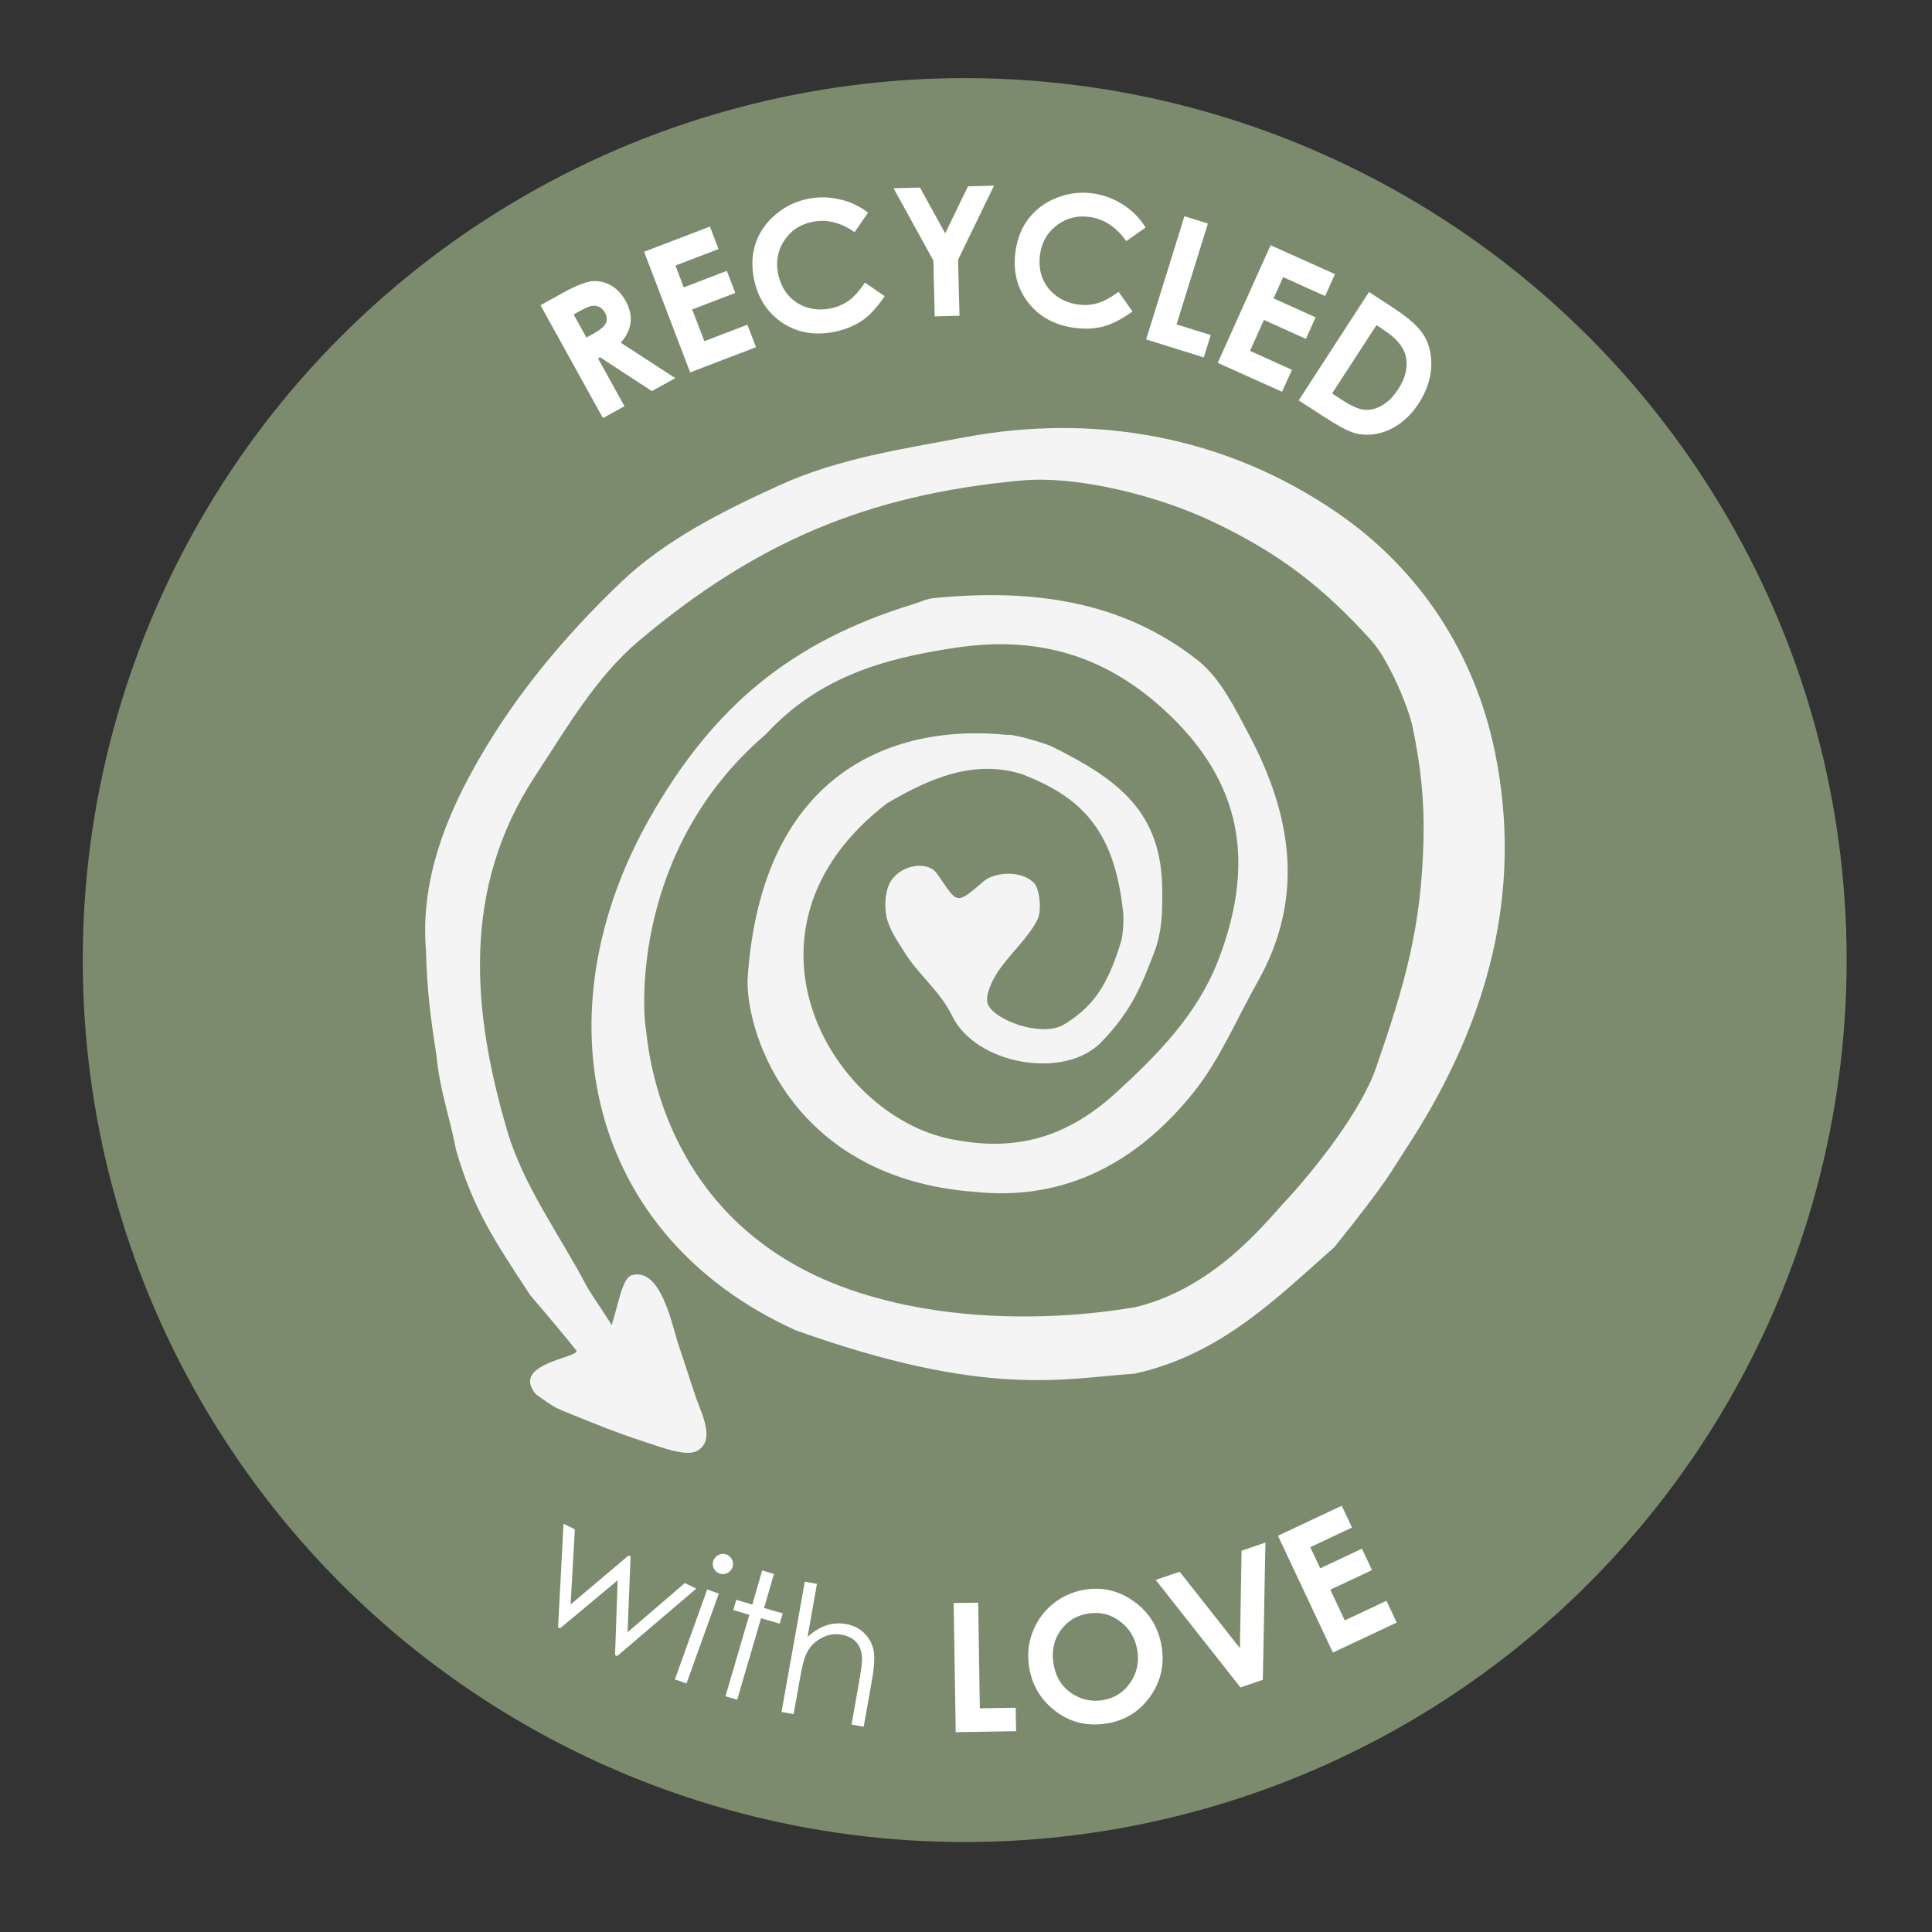
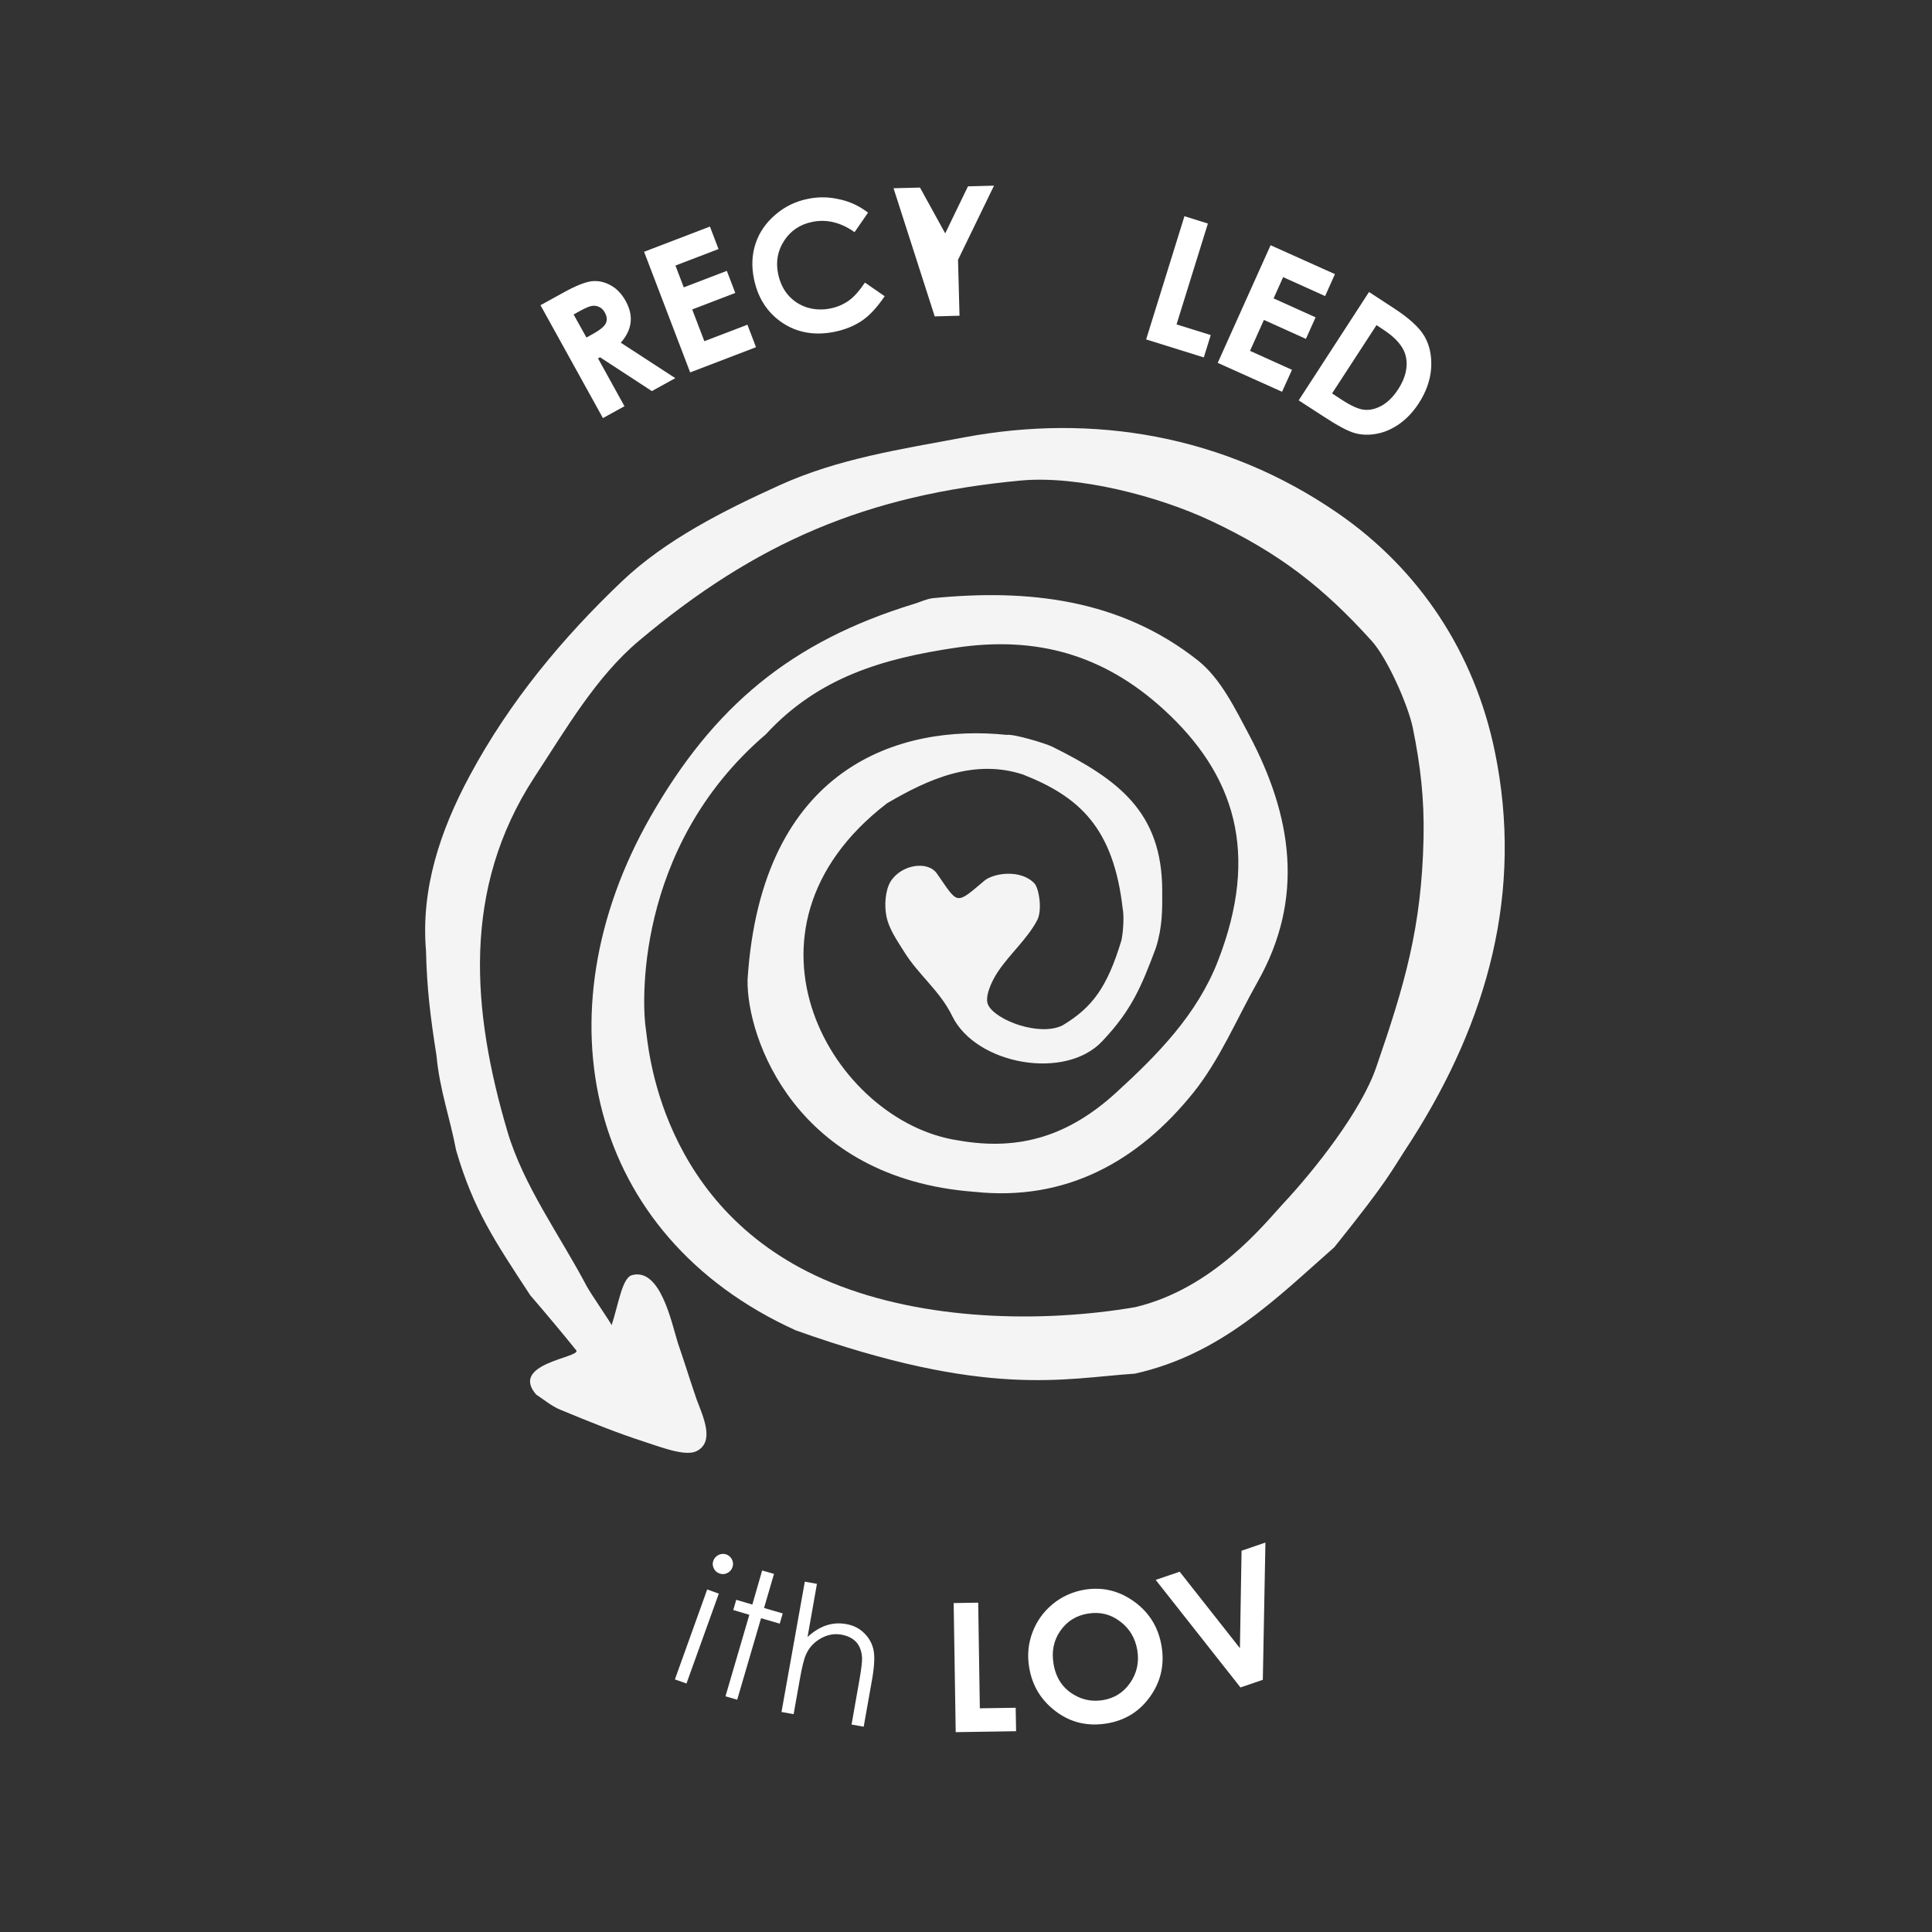
<svg xmlns="http://www.w3.org/2000/svg" xml:space="preserve" style="enable-background:new 0 0 141.73 141.73;" viewBox="0 0 141.73 141.73" y="0px" x="0px" id="Layer_1" version="1.1">
  <rect x="0" y="0" width="141.73" height="141.73" fill="#333333" stroke="none" />
  <style type="text/css">
	.st0{fill:#7C8B6E;}
	.st1{fill:#F4F4F4;}
	.st2{fill:#FFFFFF;}
</style>
-   <circle r="64.7" cy="70.43" cx="70.77" class="st0" />
  <path d="M44.87,97.21c0.51-1.56,0.77-3.48,1.5-3.67c2.07-0.54,2.88,3.43,3.35,4.95c0.89,2.63,0.56,1.74,1.38,4.16  c0.49,1.3,1.36,3.13-0.01,3.81c-0.83,0.41-2.71-0.34-3.75-0.67c-2.12-0.68-4.19-1.53-6.25-2.38c-0.63-0.26-1.18-0.73-1.76-1.11  c-1.96-2.27,3.19-2.7,2.96-3.22c-0.86-1.08-2.49-3.02-3.39-4.06c-2.62-4-4.17-6.29-5.44-10.64c-0.46-2.42-1.21-4.44-1.44-6.95  c-0.47-2.97-0.7-4.94-0.77-7.71c-0.38-4.51,1.04-8.78,3.2-12.8c2.93-5.46,6.83-10.14,11.18-14.28c3.2-3.04,7.45-5.18,11.55-7.04  c4.31-1.96,8.89-2.64,13.52-3.51c9.45-1.78,19.12-0.19,27.45,5.56c5.97,4.12,10.01,10.21,11.51,17.48  c2.12,10.29-0.54,19.75-6.07,28.45c-1.73,2.63-1.57,2.75-5.7,7.91c-4.21,3.7-8.27,7.86-14.64,9.28c-5.18,0.34-10.81,1.84-24.88-3.18  C43.03,90.63,39.47,74.41,47.7,59.95C52.33,51.84,58,47.07,67.06,44.3c0.46-0.14,0.92-0.37,1.39-0.42c7-0.69,13.75,0.07,19.44,4.58  c1.66,1.32,2.72,3.53,3.76,5.48c3.12,5.9,4.09,11.94,0.6,18.1c-1.54,2.73-2.77,5.71-4.71,8.12c-4.06,5.05-9.35,7.99-16.07,7.27  c-13.11-0.99-16.71-11.29-16.63-15.57c1.01-15.66,11.2-18.76,19.01-17.95c0.53-0.08,2.87,0.63,3.35,0.87  c4.85,2.41,8.04,4.79,8.06,10.53c0.01,1.44,0.02,2.67-0.46,4.21c-1.07,2.87-1.8,4.6-3.92,6.84c-2.7,2.93-9.29,1.75-11.03-1.83  c-0.9-1.85-2.44-2.97-3.53-4.72c-0.51-0.82-1.11-1.67-1.29-2.58c-0.17-0.84-0.08-1.93,0.3-2.56c0.79-1.26,2.73-1.55,3.4-0.59  c1.58,2.26,1.33,2.35,3.48,0.53c0.68-0.57,2.67-0.86,3.67,0.19c0.35,0.37,0.59,1.98,0.21,2.7c-0.73,1.39-2.02,2.48-2.9,3.81  c-0.46,0.69-0.98,1.84-0.7,2.41c0.54,1.12,3.76,2.34,5.46,1.5c2.15-1.3,3.26-2.73,4.32-6.25c0.15-0.72,0.19-1.85,0.09-2.31  c-0.68-5.96-3.2-8.22-7.31-9.84c-3.57-1.17-6.9,0.3-9.98,2.11c-12.19,9.37-3.93,23.38,5.23,24.73c4.57,0.81,8.16-0.4,11.55-3.48  c3.1-2.83,5.97-5.76,7.5-9.69c3.07-7.91,1.25-13.67-4-18.46c-4.4-4.01-9.32-5.39-15.2-4.52c-5.36,0.79-10.12,2.17-13.97,6.36  c-9.8,8.38-9.05,20.19-8.8,21.62c0.16,0.93,0.83,13.35,13.62,18.6c6.8,2.79,15.38,2.98,22.29,1.8c5.73-1.37,9.44-6.08,10.84-7.59  c2.3-2.46,5.73-6.79,6.83-10.01c2.08-6.03,3.33-10.25,3.47-16.8c0.06-2.89-0.22-5.3-0.79-8.11c-0.33-1.6-1.84-5.07-3.02-6.37  c-3.57-3.95-6.77-6.43-11.74-8.78c-3.98-1.88-9.88-3.36-13.97-2.98c-11.34,1.05-19.47,4.55-28.04,11.76  c-3.14,2.64-5.35,6.47-7.65,9.98c-5.39,8.24-4.59,17.21-2,26c1.19,4.02,3.85,7.62,5.84,11.4C43.37,94.95,44.73,96.92,44.87,97.21z" class="st1" />
  <g>
    <path d="M39.65,22.39l1.67-0.92c0.92-0.51,1.61-0.78,2.09-0.84c0.48-0.05,0.94,0.05,1.39,0.3s0.81,0.63,1.1,1.15   c0.3,0.55,0.42,1.07,0.36,1.58c-0.06,0.51-0.3,1-0.72,1.48l4,2.6l-1.72,0.95l-3.8-2.48l-0.15,0.08l1.94,3.51l-1.58,0.87   L39.65,22.39z M43.02,24.76l0.49-0.27c0.5-0.28,0.81-0.53,0.93-0.77c0.12-0.24,0.09-0.51-0.08-0.81c-0.1-0.18-0.23-0.31-0.4-0.39   c-0.17-0.08-0.35-0.11-0.54-0.08c-0.19,0.03-0.49,0.16-0.91,0.39l-0.43,0.24L43.02,24.76z" class="st2" />
    <path d="M47.25,18.47l4.83-1.85l0.63,1.65l-3.16,1.21l0.61,1.6l3.16-1.21l0.62,1.62l-3.16,1.21l0.89,2.33l3.16-1.21   l0.63,1.65l-4.83,1.85L47.25,18.47z" class="st2" />
    <path d="M63.68,15.6l-0.99,1.43c-1.02-0.72-2.06-0.97-3.11-0.75c-0.89,0.18-1.57,0.64-2.05,1.37   c-0.48,0.73-0.63,1.54-0.45,2.43c0.13,0.62,0.37,1.14,0.74,1.57c0.37,0.42,0.82,0.72,1.37,0.9c0.55,0.17,1.12,0.2,1.72,0.08   c0.51-0.1,0.96-0.3,1.35-0.57c0.39-0.28,0.78-0.72,1.19-1.33l1.45,1c-0.55,0.81-1.1,1.41-1.66,1.79c-0.56,0.38-1.23,0.66-2.01,0.82   c-1.44,0.29-2.72,0.08-3.82-0.65s-1.81-1.81-2.1-3.23c-0.19-0.93-0.15-1.79,0.12-2.6c0.27-0.81,0.75-1.51,1.44-2.1   c0.69-0.6,1.49-0.99,2.39-1.17c0.77-0.16,1.54-0.15,2.31,0.03C62.34,14.78,63.04,15.11,63.68,15.6z" class="st2" />
-     <path d="M65.55,13.81l1.94-0.05l1.85,3.36l1.67-3.45l1.91-0.05l-2.64,5.44l0.11,4.1l-1.82,0.05l-0.1-4.1L65.55,13.81z" class="st2" />
-     <path d="M84.04,16.69l-1.42,1c-0.71-1.02-1.6-1.61-2.66-1.77c-0.89-0.13-1.69,0.06-2.4,0.58   c-0.7,0.52-1.12,1.23-1.26,2.13c-0.09,0.62-0.04,1.2,0.16,1.73c0.2,0.52,0.53,0.96,0.98,1.31c0.46,0.35,0.99,0.57,1.59,0.66   c0.52,0.08,1,0.05,1.46-0.08c0.46-0.13,0.98-0.41,1.57-0.84l1.02,1.44c-0.79,0.57-1.52,0.94-2.17,1.11   c-0.65,0.17-1.38,0.19-2.17,0.08c-1.46-0.22-2.58-0.86-3.37-1.92c-0.79-1.06-1.08-2.31-0.86-3.76c0.14-0.93,0.47-1.73,1.01-2.4   c0.53-0.66,1.22-1.16,2.08-1.48c0.85-0.32,1.74-0.42,2.64-0.28c0.77,0.12,1.49,0.39,2.16,0.82C83.07,15.46,83.62,16.01,84.04,16.69   z" class="st2" />
+     <path d="M65.55,13.81l1.94-0.05l1.85,3.36l1.67-3.45l1.91-0.05l-2.64,5.44l0.11,4.1l-1.82,0.05L65.55,13.81z" class="st2" />
    <path d="M86.89,15.86l1.72,0.54l-2.3,7.4l2.51,0.78l-0.51,1.64l-4.23-1.32L86.89,15.86z" class="st2" />
    <path d="M93.21,17.99l4.72,2.12l-0.72,1.61l-3.08-1.39l-0.7,1.56l3.08,1.39l-0.71,1.58l-3.08-1.39l-1.02,2.27   l3.08,1.39l-0.73,1.61l-4.72-2.12L93.21,17.99z" class="st2" />
    <path d="M100.43,21.42l1.79,1.17c1.16,0.75,1.92,1.45,2.29,2.1s0.53,1.42,0.48,2.3c-0.06,0.88-0.36,1.75-0.92,2.61   c-0.4,0.61-0.87,1.11-1.4,1.49c-0.54,0.38-1.09,0.62-1.67,0.73c-0.58,0.11-1.12,0.09-1.62-0.05c-0.5-0.14-1.27-0.55-2.29-1.22   l-1.82-1.18L100.43,21.42z M100.98,23.85l-3.26,5.01l0.7,0.46c0.69,0.45,1.24,0.7,1.66,0.74c0.42,0.04,0.84-0.06,1.28-0.3   c0.44-0.25,0.84-0.64,1.2-1.19c0.55-0.84,0.74-1.65,0.57-2.42c-0.15-0.69-0.7-1.35-1.64-1.96L100.98,23.85z" class="st2" />
  </g>
  <g>
-     <path d="M41.34,111.78l0.83,0.41l-0.31,5.51l4.25-3.59l0.15,0.07l-0.22,5.56l4.2-3.61l0.84,0.41l-5.81,4.95l-0.15-0.07   l0.19-5.49l-4.22,3.52l-0.15-0.07L41.34,111.78z" class="st2" />
    <path d="M51.88,116.6l0.85,0.31l-2.37,6.59l-0.85-0.3L51.88,116.6z M53.28,114.03c0.19,0.07,0.33,0.2,0.42,0.38   s0.1,0.38,0.03,0.57c-0.07,0.19-0.2,0.33-0.38,0.42c-0.19,0.09-0.38,0.1-0.57,0.03c-0.19-0.07-0.33-0.19-0.42-0.38   c-0.09-0.19-0.1-0.37-0.03-0.56c0.07-0.19,0.2-0.33,0.38-0.42C52.9,113.98,53.09,113.97,53.28,114.03z" class="st2" />
    <path d="M55.91,115.21l0.87,0.25l-0.73,2.5l1.37,0.4l-0.22,0.75l-1.37-0.4l-1.75,5.98l-0.86-0.25l1.75-5.98l-1.18-0.35   l0.22-0.75l1.18,0.35L55.91,115.21z" class="st2" />
    <path d="M59.04,116.03l0.89,0.16l-0.69,3.9c0.44-0.41,0.9-0.69,1.37-0.85s0.96-0.19,1.46-0.1   c0.52,0.09,0.95,0.3,1.3,0.64c0.35,0.33,0.59,0.74,0.7,1.21c0.11,0.47,0.08,1.18-0.08,2.13l-0.63,3.55l-0.89-0.16l0.58-3.29   c0.14-0.79,0.2-1.33,0.19-1.61c-0.03-0.48-0.17-0.86-0.42-1.14c-0.25-0.28-0.61-0.46-1.08-0.55c-0.54-0.1-1.05,0-1.54,0.28   c-0.49,0.28-0.85,0.67-1.07,1.17c-0.15,0.32-0.3,0.94-0.46,1.85l-0.45,2.53l-0.89-0.16L59.04,116.03z" class="st2" />
    <path d="M69.96,117.6l1.8-0.03l0.12,7.75l2.63-0.04l0.03,1.72l-4.43,0.07L69.96,117.6z" class="st2" />
    <path d="M79.55,116.62c1.32-0.22,2.54,0.07,3.65,0.87c1.11,0.8,1.78,1.89,2.01,3.26c0.23,1.36-0.05,2.6-0.83,3.7   c-0.78,1.1-1.84,1.76-3.18,1.98c-1.4,0.23-2.65-0.06-3.74-0.88c-1.09-0.82-1.74-1.89-1.96-3.23c-0.15-0.89-0.07-1.75,0.24-2.57   c0.31-0.82,0.8-1.51,1.49-2.08C77.9,117.12,78.68,116.77,79.55,116.62z M79.82,118.37c-0.87,0.14-1.54,0.56-2.03,1.26   c-0.49,0.7-0.66,1.51-0.5,2.44c0.17,1.03,0.68,1.79,1.52,2.27c0.65,0.38,1.35,0.5,2.1,0.38c0.84-0.14,1.51-0.56,2-1.27   c0.49-0.71,0.67-1.51,0.52-2.4c-0.15-0.89-0.57-1.59-1.27-2.11C81.46,118.41,80.68,118.23,79.82,118.37z" class="st2" />
    <path d="M84.78,115.9l1.76-0.6l4.42,5.61l0.12-7.15l1.75-0.6l-0.19,10.07L91,123.79L84.78,115.9z" class="st2" />
-     <path d="M93.75,112.66l4.68-2.2l0.75,1.6l-3.06,1.44l0.73,1.55l3.06-1.44l0.74,1.57l-3.06,1.44l1.06,2.25l3.06-1.44   l0.75,1.6l-4.68,2.2L93.75,112.66z" class="st2" />
  </g>
</svg>